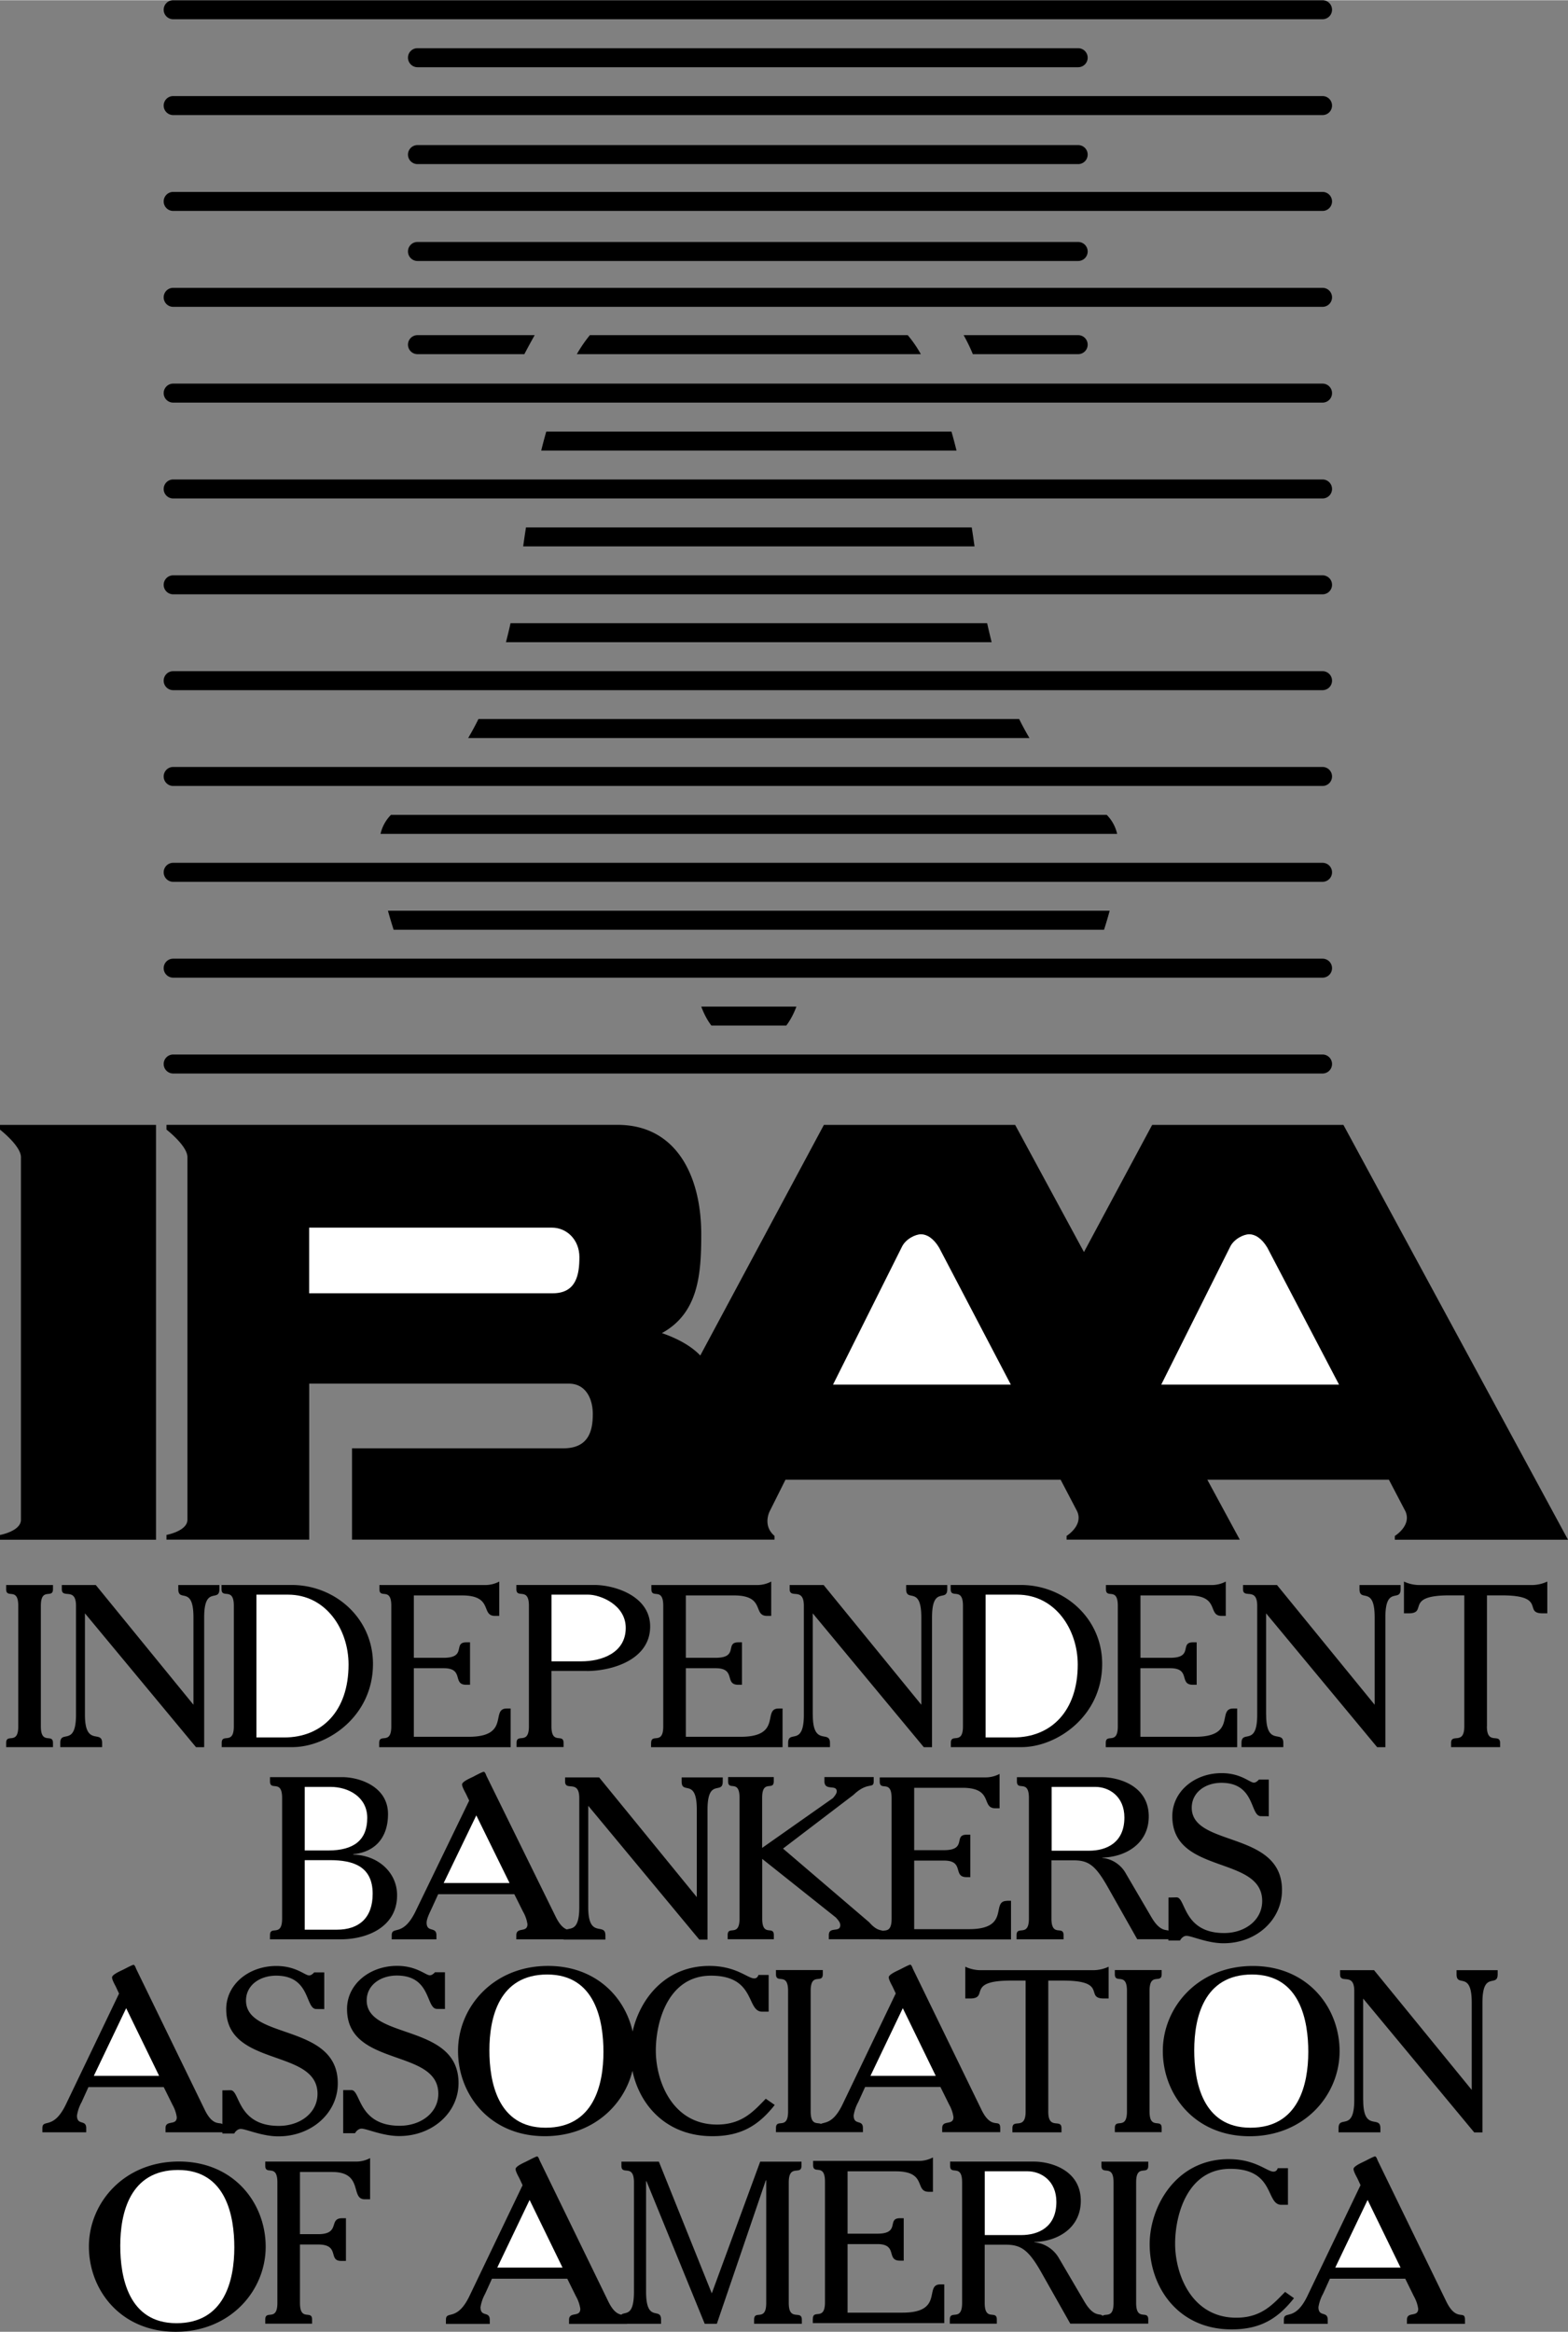
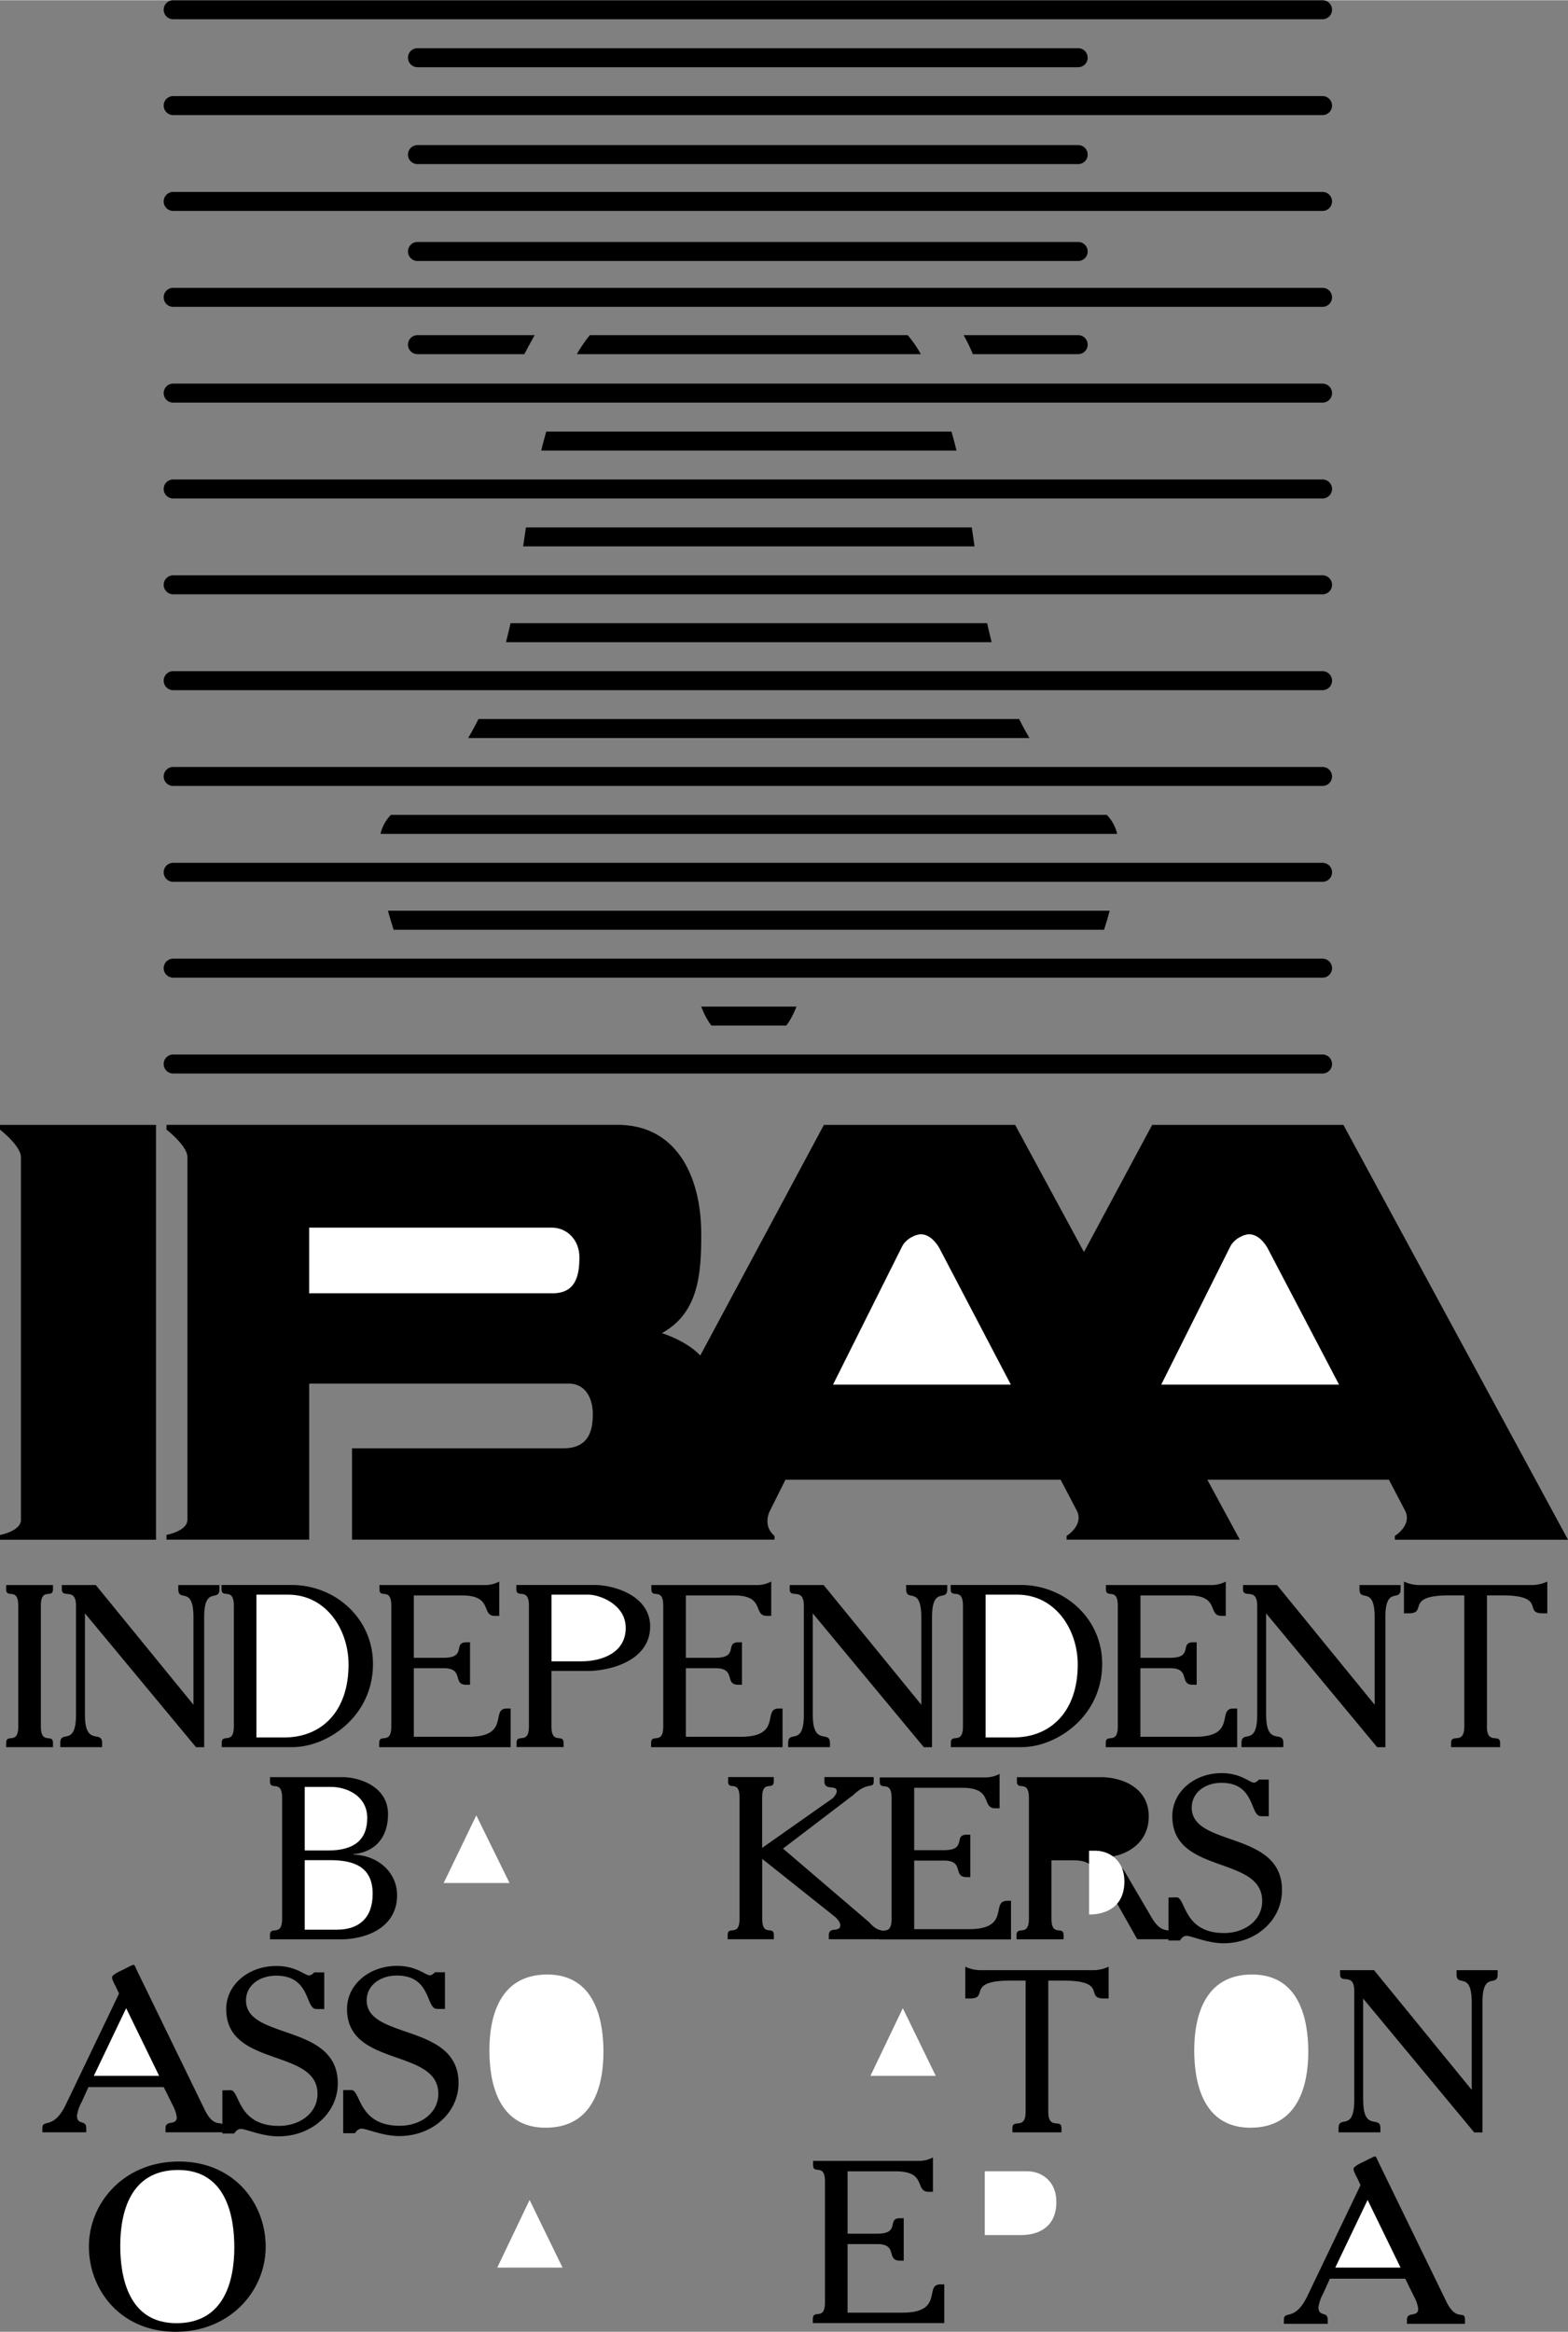
<svg xmlns="http://www.w3.org/2000/svg" width="1681" height="2500" viewBox="0 0 25.75 38.288">
  <rect x="0" y="0" width="25.75" height="38.288" fill="#808080" stroke="none" />
  <path d="M2.844 17.625h18.875a.156.156 0 0 0 0-.312H2.844a.156.156 0 0 0 0 .312zM2.844 16.051h18.875a.156.156 0 0 0 0-.312H2.844a.156.156 0 0 0 0 .312zM2.844 14.477h18.875a.156.156 0 0 0 0-.312H2.844a.156.156 0 0 0 0 .312zM2.844 12.903h18.875a.156.156 0 0 0 0-.312H2.844a.156.156 0 0 0 0 .312zM2.844 11.33h18.875a.156.156 0 0 0 0-.312H2.844a.156.156 0 0 0 0 .312zM2.844 9.756h18.875a.156.156 0 0 0 0-.312H2.844a.156.156 0 0 0 0 .312zM2.844 8.182h18.875a.156.156 0 0 0 0-.312H2.844a.156.156 0 0 0 0 .312zM2.844 6.608h18.875a.156.156 0 0 0 0-.312H2.844a.156.156 0 0 0 0 .312zM2.844 5.035h18.875a.156.156 0 0 0 0-.312H2.844a.156.156 0 0 0 0 .312zM2.844 3.46h18.875a.156.156 0 0 0 0-.312H2.844a.156.156 0 0 0 0 .312zM2.844 1.886h18.875a.156.156 0 0 0 0-.312H2.844a.156.156 0 0 0 0 .312zM6.856 1.1h10.85a.156.156 0 0 0 0-.312H6.856C6.77.787 6.7.857 6.7.943s.07.157.156.157zM6.856 2.691h10.85a.156.156 0 0 0 0-.312H6.856a.156.156 0 0 0 0 .312zM6.856 4.282h10.85a.156.156 0 0 0 0-.312H6.856a.155.155 0 0 0-.156.155c0 .087.07.157.156.157zM2.844.312h18.875a.156.156 0 0 0 0-.312H2.844c-.087 0-.156.07-.156.156s.069.156.156.156zM8.384 10.23a8.476 8.476 0 0 1-.075.312h7.976c-.025-.1-.05-.204-.074-.312H8.384zM7.857 11.804a4.437 4.437 0 0 1-.169.312h9.218a4.437 4.437 0 0 1-.169-.312h-8.88zM6.371 14.952c.027.098.058.202.093.312h11.667c.035-.11.066-.214.092-.312H6.371zM18.346 13.69a.646.646 0 0 0-.171-.312H6.42a.651.651 0 0 0-.171.312h12.097zM15.708 7.395a8.57 8.57 0 0 0-.083-.312H8.971a8.57 8.57 0 0 0-.083.312h6.82zM13.079 16.526h-1.563c.034.091.088.21.167.312h1.229c.078-.102.133-.221.167-.312zM8.638 8.656a11.7 11.7 0 0 0-.046.313h7.412c-.015-.107-.03-.211-.046-.312h-7.32zM9.473 5.812h5.649a1.969 1.969 0 0 0-.215-.312h-5.22a2.246 2.246 0 0 0-.214.312zM8.781 5.5H6.856a.156.156 0 0 0 0 .312h1.755c.051-.097.109-.205.17-.312zM17.706 5.5h-1.881c.053.095.106.201.151.312h1.73a.156.156 0 0 0 0-.312zM0 18.469v.078s.344.266.344.453v5.953c0 .188-.344.25-.344.25v.078h2.562v-6.812H0zM22.906 25.219v.062h2.844l-3.688-6.812h-3.141l-1.12 2.088-1.13-2.088H13.53l-2.03 3.787c-.105-.111-.296-.253-.63-.368.601-.331.646-.965.646-1.623 0-.953-.406-1.797-1.375-1.797H2.734v.078s.344.266.344.453v5.953c0 .188-.344.25-.344.25v.078h2.344v-2.562h4.266c.266 0 .391.234.391.5s-.062.562-.484.562h-3.47v1.5h6.938v-.062c-.203-.172-.078-.406-.078-.406l.258-.516h4.519l.27.516c.109.234-.172.406-.172.406v.062h2.844l-.533-.984h2.982l.27.516c.109.235-.173.407-.173.407zM.101 28.687v-.068c0-.167.199.042.199-.273v-1.98c0-.315-.199-.106-.199-.273v-.068H.87v.068c0 .167-.199-.042-.199.273v1.98c0 .315.199.106.199.273v.068H.101zM1.395 28.157c0 .53.282.238.282.462v.068H.99v-.068c0-.224.258.068.258-.462v-1.791c0-.315-.233-.106-.233-.273v-.068h.558l1.604 1.966v-1.435c0-.531-.249-.239-.249-.463v-.068h.675v.068c0 .224-.25-.068-.25.463v2.132h-.134L1.395 26.49v1.667zM13.348 28.157c0 .53.282.238.282.462v.068h-.687v-.068c0-.224.258.068.258-.462v-1.791c0-.315-.233-.106-.233-.273v-.068h.558l1.604 1.966v-1.435c0-.531-.249-.239-.249-.463v-.068h.675v.068c0 .224-.25-.068-.25.463v2.132h-.135l-1.824-2.198v1.667zM20.793 28.157c0 .53.282.238.282.462v.068h-.687v-.068c0-.224.258.068.258-.462v-1.791c0-.315-.233-.106-.233-.273v-.068h.558l1.604 1.966v-1.435c0-.531-.249-.239-.249-.463v-.068h.675v.068c0 .224-.25-.068-.25.463v2.132h-.135l-1.824-2.198v1.667zM22.387 34.483c0 .531.282.239.282.462v.068h-.687v-.068c0-.224.258.068.258-.462v-1.791c0-.315-.233-.106-.233-.273v-.069h.558l1.604 1.966v-1.435c0-.531-.249-.239-.249-.463v-.068h.675v.068c0 .224-.25-.068-.25.463v2.133h-.135l-1.824-2.198v1.667zM3.641 28.687h1.161c.571 0 1.323-.5 1.323-1.367 0-.75-.622-1.296-1.337-1.296h-1.15v.068c0 .167.202-.042.202.273v1.98c0 .315-.199.106-.199.273v.069zM15.616 28.687h1.161c.57 0 1.323-.5 1.323-1.367 0-.75-.623-1.296-1.338-1.296h-1.15v.068c0 .167.202-.042.202.273v1.98c0 .315-.199.106-.199.273v.069zM6.227 28.619c0-.167.199.042.199-.273v-1.98c0-.315-.195-.106-.195-.273v-.068h1.726a.493.493 0 0 0 .242-.057v.564h-.07c-.238 0-.021-.336-.541-.336h-.792v1.024h.49c.386 0 .148-.254.371-.254h.062v.697h-.062c-.234 0-.028-.272-.371-.272h-.49v1.126H7.7c.686 0 .35-.464.621-.464h.065v.635H6.227v-.069zM10.693 28.619c0-.167.199.042.199-.273v-1.98c0-.315-.195-.106-.195-.273v-.068h1.726a.493.493 0 0 0 .242-.057v.564h-.069c-.238 0-.021-.336-.541-.336h-.792v1.024h.489c.386 0 .148-.254.372-.254h.061v.697h-.061c-.234 0-.029-.272-.372-.272h-.489v1.126h.903c.686 0 .35-.464.62-.464h.065v.635h-2.159v-.069zM13.349 38.076c0-.167.199.042.199-.273v-1.98c0-.315-.195-.106-.195-.273v-.068h1.726a.493.493 0 0 0 .242-.057v.564h-.069c-.238 0-.021-.336-.541-.336h-.792v1.024h.489c.386 0 .148-.254.372-.254h.061v.697h-.061c-.234 0-.029-.272-.372-.272h-.489v1.126h.903c.686 0 .35-.464.62-.464h.065v.635h-2.159v-.069zM18.159 28.619c0-.167.198.042.198-.273v-1.98c0-.315-.195-.106-.195-.273v-.068h1.726a.493.493 0 0 0 .242-.057v.564h-.068c-.238 0-.021-.336-.541-.336h-.792v1.024h.49c.386 0 .148-.254.372-.254h.061v.697h-.062c-.234 0-.029-.272-.372-.272h-.49v1.126h.903c.686 0 .35-.464.621-.464h.065v.635h-2.158v-.069zM9.635 27.437c.419 0 1.042-.186 1.042-.731 0-.503-.586-.682-.918-.682H8.48v.068c0 .167.206-.042.206.273v1.98c0 .315-.203.106-.203.273v.068h.772v-.068c0-.167-.199.042-.199-.273v-.909h.579zM24.418 28.346c0 .315.217.106.217.273v.068h-.805v-.068c0-.167.217.042.217-.273v-2.151h-.245c-.747 0-.344.295-.67.295h-.076v-.522a.595.595 0 0 0 .269.057h1.816a.6.6 0 0 0 .269-.057v.522h-.076c-.326 0 .076-.295-.67-.295h-.245v2.151zM17.215 34.672c0 .314.217.105.217.273v.068h-.806v-.068c0-.167.217.042.217-.273v-2.151h-.245c-.747 0-.344.294-.67.294h-.076v-.522a.595.595 0 0 0 .269.057h1.816a.6.6 0 0 0 .269-.057v.522h-.076c-.326 0 .076-.294-.67-.294h-.245v2.151zM4.434 29.181v.068c0 .167.199-.042.199.273v1.98c0 .315-.199.106-.199.273l-.001.068h1.163c.426 0 .925-.197.925-.724 0-.38-.321-.659-.719-.666v-.008c.351-.034.57-.265.57-.659 0-.451-.467-.606-.752-.606H4.434zM16.536 31.212c-.271 0 .065.464-.62.464h-.903V30.55h.489c.343 0 .138.272.372.272h.061v-.697h-.061c-.223 0 .015.254-.372.254h-.489v-1.024h.792c.519 0 .302.336.541.336h.069v-.564a.493.493 0 0 1-.242.057h-1.726v.068c0 .167.195-.042.195.273v1.98c0 .208-.087.188-.146.198-.034-.015-.102-.002-.221-.139l-1.416-1.211 1.156-.881c.239-.228.333-.091.333-.224v-.069h-.809v.069c0 .166.202.044.202.166 0 .038-.04.083-.062.11l-1.163.818v-.821c0-.315.191-.106.191-.273v-.069h-.75v.069c0 .167.188-.042.188.273v1.98c0 .315-.195.106-.195.273v.068h.758v-.068c0-.167-.191.042-.191-.273v-.979l1.21.963c.029.034.072.076.072.125 0 .131-.188.014-.188.165v.067h.833v.003h2.159v-.635h-.067zM19.571 29.682c0-.25.221-.409.487-.409.562 0 .467.548.649.548l.129.001v-.602h-.162c-.021.023-.05.05-.083.05-.067 0-.213-.156-.529-.156-.446 0-.81.303-.81.708 0 .964 1.476.639 1.476 1.392 0 .318-.287.526-.625.526-.678 0-.628-.586-.781-.586l-.133.003v.543c-.046-.018-.144.013-.28-.22l-.419-.716a.5.5 0 0 0-.389-.258l.001-.005c.379-.008.763-.227.763-.675 0-.512-.502-.645-.77-.645H16.7v.068c-.001.167.197-.042.197.273v1.98c0 .315-.203.106-.203.273v.068h.772v-.068c0-.167-.199.042-.199-.273v-.956h.365c.25 0 .363.087.573.462l.471.834h.511v.02h.192c.017-.034.058-.076.104-.076.077-.003.343.122.61.122.537 0 .96-.383.96-.871.004-.984-1.482-.704-1.482-1.355zM23.219 37.705a.59.59 0 0 1 .071.205c0 .147-.185.038-.185.181v.067h.953v-.067c0-.173-.138.049-.308-.303l-1.125-2.312c-.004-.008-.022-.068-.044-.068s-.161.076-.17.079c-.027.015-.183.078-.183.128 0 .038.044.117.062.151l.053.114-.875 1.825c-.206.424-.384.224-.384.386v.067h.72v-.067c0-.15-.152-.037-.152-.208a.67.67 0 0 1 .076-.22l.112-.247h1.237l.142.289zM4.04 32.848c0-.25.224-.408.495-.408.571 0 .474.548.66.548l.13.001v-.603H5.16c-.021.023-.05.05-.084.05-.068 0-.216-.155-.538-.155-.453 0-.823.303-.823.708 0 .964 1.499.639 1.499 1.392 0 .318-.292.526-.634.526-.688 0-.638-.586-.793-.586l-.135.002v.555c-.043-.037-.157.039-.29-.236L2.237 32.33c-.004-.008-.022-.068-.044-.068s-.161.076-.17.079c-.027.015-.183.078-.183.128 0 .038.044.117.062.151l.053.114-.875 1.825c-.206.424-.384.224-.384.386v.067h.72v-.067c0-.15-.152-.037-.152-.208a.67.67 0 0 1 .076-.22l.112-.247h1.237l.143.289a.59.59 0 0 1 .071.205c0 .147-.185.038-.185.181v.067h.934v.02h.195c.017-.034.059-.075.105-.075.078-.003.349.122.619.122.545 0 .976-.383.976-.871.001-.989-1.507-.709-1.507-1.36zM5.771 34.319c.156 0 .105.586.793.586.342 0 .634-.208.634-.526 0-.752-1.499-.427-1.499-1.392 0-.405.37-.708.822-.708.321 0 .47.155.538.155.033 0 .063-.027.084-.05h.164v.603l-.13-.001c-.186 0-.089-.548-.66-.548-.271 0-.495.159-.495.408 0 .65 1.508.371 1.508 1.357 0 .488-.43.871-.975.871-.271 0-.541-.125-.619-.122-.046 0-.089.042-.105.075h-.195v-.708h.135zM2.885 38.288c.9 0 1.478-.677 1.478-1.396 0-.719-.524-1.4-1.425-1.4-.9 0-1.478.677-1.478 1.396 0 .718.524 1.4 1.425 1.4z" />
-   <path d="M20.521 35.077c.9 0 1.478-.677 1.478-1.396 0-.719-.524-1.4-1.425-1.4-.9 0-1.478.677-1.478 1.396.001.719.525 1.4 1.425 1.4zM12.576 34.461c-.193.197-.383.424-.801.424-.732 0-1.005-.711-1.005-1.215 0-.477.204-1.23.906-1.23.741 0 .577.591.84.591h.107v-.603h-.168c-.008.031-.03.057-.069.057-.107 0-.297-.205-.736-.205-.724 0-1.141.542-1.261 1.077-.132-.586-.624-1.077-1.389-1.077-.9 0-1.478.677-1.478 1.396 0 .719.524 1.4 1.425 1.4.764 0 1.295-.487 1.439-1.074.121.578.569 1.074 1.312 1.074.478 0 .762-.18 1.025-.513l-.147-.102zM21.151 36.203h-.107c-.263 0-.099-.591-.84-.591-.702 0-.906.753-.906 1.23 0 .503.272 1.215 1.005 1.215.417 0 .607-.227.801-.424l.146.103c-.263.333-.547.513-1.025.513-.878 0-1.345-.694-1.345-1.399 0-.613.428-1.397 1.298-1.397.439 0 .629.205.736.205.039 0 .061-.026.069-.057h.168v.602zM16.117 34.64l-1.125-2.312c-.004-.008-.022-.068-.044-.068s-.161.076-.17.079c-.027.015-.183.078-.183.128 0 .038.044.117.062.151l.053.114-.875 1.825c-.154.318-.293.285-.353.317-.055-.028-.169.033-.169-.205v-1.98c0-.315.199-.106.199-.273v-.068h-.769v.068c0 .167.199-.042.199.273v1.98c0 .315-.199.106-.199.273v.068h1.428v-.067c0-.15-.152-.037-.152-.208a.67.67 0 0 1 .076-.22l.112-.247h1.237l.143.289a.59.59 0 0 1 .071.205c0 .147-.185.038-.185.181v.067h.953v-.067c-.001-.173-.139.049-.309-.303zM18.308 35.01v-.068c0-.167.199.042.199-.273v-1.98c0-.315-.199-.106-.199-.273v-.068h.769v.068c0 .167-.199-.042-.199.273v1.98c0 .315.199.106.199.273v.068h-.769zM4.926 36.685h.3c.372 0 .163-.262.394-.262h.061v.701h-.08c-.217 0-.014-.269-.375-.269h-.3v.959c0 .315.199.106.199.273v.068h-.769v-.068c0-.167.199.042.199-.273v-1.98c0-.315-.199-.106-.199-.273v-.068h1.48a.493.493 0 0 0 .242-.057v.676h-.09c-.238 0-.015-.448-.531-.448h-.531v1.021zM12.953 37.815v-1.98c0-.314.209-.106.209-.273v-.068h-.678l-.795 2.163-.869-2.163h-.615v.068c0 .167.206-.042.206.273v1.791c0 .424-.147.325-.207.381-.056-.011-.131-.045-.215-.218l-1.125-2.312c-.004-.008-.022-.068-.044-.068s-.161.076-.17.079c-.027.015-.183.078-.183.128 0 .038.044.117.062.151l.053.114-.875 1.825c-.206.424-.384.224-.384.386v.067h.72v-.067c0-.15-.152-.037-.152-.208a.67.67 0 0 1 .076-.22l.112-.247h1.237l.143.289a.59.59 0 0 1 .071.205c0 .147-.185.038-.185.181v.067h.953v-.002h.558v-.068c0-.219-.246.068-.246-.461v-1.812h.007l.956 2.341h.199l.804-2.356h.007v2.014c0 .315-.199.106-.199.273v.068h.784v-.068c-.002-.167-.215.042-.215-.273zM18.857 35.562v-.068h-.769v.068c0 .167.199-.042.199.273v1.98c0 .255-.131.166-.18.212-.033-.052-.139.039-.299-.235l-.42-.716a.522.522 0 0 0-.402-.258v-.005c.38-.008.763-.227.763-.675 0-.512-.503-.645-.77-.645h-1.376v.068c-.001.167.197-.042.197.273v1.98c0 .315-.202.106-.202.273v.068h.772v-.068c0-.167-.199.042-.199-.273v-.956h.347c.25 0 .376.087.587.462l.471.834h1.281v-.068c0-.167-.199.042-.199-.273v-1.98c0-.313.199-.104.199-.271zM11.619 29.715c0-.531.25-.239.25-.463v-.068h-.675v.068c0 .224.249-.068.249.463v1.435l-1.604-1.966H9.28v.068c0 .167.233-.042.233.273v1.791c0 .375-.128.339-.204.365-.051-.019-.114-.068-.183-.208L7.989 29.16c-.004-.008-.022-.068-.045-.068s-.163.076-.171.08c-.027.015-.185.078-.185.128 0 .038.045.118.063.152l.054.113-.884 1.825c-.208.424-.388.225-.388.387v.067h.734v-.067c0-.151-.161-.038-.161-.208 0-.061.05-.163.077-.22l.113-.247h1.25l.144.288a.578.578 0 0 1 .072.205c0 .147-.183.038-.183.182v.067h.776v.003h.687v-.068c0-.224-.282.068-.282-.462V29.65l1.824 2.198h.135v-2.133z" />
-   <path d="M9.062 20.156c.25 0 .453.203.453.484s-.047.594-.438.594h-4v-1.078h3.985zM13.68 22.734l1.133-2.266c.062-.125.219-.203.312-.203s.203.062.297.219l1.178 2.25h-2.92zM19.07 22.734l1.133-2.266c.062-.125.219-.203.312-.203s.203.062.297.219l1.178 2.25h-2.92zM4.211 28.528v-2.345h.519c.622 0 .994.568.994 1.148 0 .765-.438 1.197-1.055 1.197h-.458zM16.186 28.528v-2.345h.519c.621 0 .994.568.994 1.148 0 .765-.438 1.197-1.055 1.197h-.458zM9.057 27.278v-1.095h.604c.192 0 .615.163.615.546 0 .413-.398.549-.727.549h-.492zM5.004 31.685v-1.142h.415c.375 0 .701.098.701.552 0 .397-.224.59-.589.59h-.527zM5.004 30.384V29.34h.423c.297 0 .604.167.604.509 0 .364-.219.535-.641.535h-.386zM17.885 30.388h-.615V29.34h.716c.232 0 .479.159.479.503 0 .416-.297.545-.58.545zM23 37.234h-1.072l.531-1.111zM1.541 34.085l.531-1.111.541 1.111zM2.898 38.147c-.793 0-.923-.764-.923-1.271 0-.534.156-1.245.95-1.245.793 0 .923.765.923 1.271 0 .534-.157 1.245-.95 1.245zM20.535 34.937c-.793 0-.923-.764-.923-1.271 0-.534.156-1.245.95-1.245.793 0 .923.765.923 1.271-.001.533-.157 1.245-.95 1.245zM8.96 34.937c-.793 0-.923-.764-.923-1.271 0-.534.156-1.245.95-1.245.793 0 .923.765.923 1.271 0 .533-.156 1.245-.95 1.245zM14.295 34.085l.531-1.111.541 1.111zM8.166 37.234l.531-1.111.541 1.111zM16.769 36.7h-.597v-1.048h.698c.232 0 .478.159.478.503 0 .417-.297.545-.579.545zM7.286 30.919l.536-1.111.546 1.111z" fill="#fff" />
+   <path d="M9.062 20.156c.25 0 .453.203.453.484s-.047.594-.438.594h-4v-1.078h3.985zM13.68 22.734l1.133-2.266c.062-.125.219-.203.312-.203s.203.062.297.219l1.178 2.25h-2.92zM19.07 22.734l1.133-2.266c.062-.125.219-.203.312-.203s.203.062.297.219l1.178 2.25h-2.92zM4.211 28.528v-2.345h.519c.622 0 .994.568.994 1.148 0 .765-.438 1.197-1.055 1.197h-.458zM16.186 28.528v-2.345h.519c.621 0 .994.568.994 1.148 0 .765-.438 1.197-1.055 1.197h-.458zM9.057 27.278v-1.095h.604c.192 0 .615.163.615.546 0 .413-.398.549-.727.549h-.492zM5.004 31.685v-1.142h.415c.375 0 .701.098.701.552 0 .397-.224.59-.589.59h-.527zM5.004 30.384V29.34h.423c.297 0 .604.167.604.509 0 .364-.219.535-.641.535h-.386zM17.885 30.388h-.615h.716c.232 0 .479.159.479.503 0 .416-.297.545-.58.545zM23 37.234h-1.072l.531-1.111zM1.541 34.085l.531-1.111.541 1.111zM2.898 38.147c-.793 0-.923-.764-.923-1.271 0-.534.156-1.245.95-1.245.793 0 .923.765.923 1.271 0 .534-.157 1.245-.95 1.245zM20.535 34.937c-.793 0-.923-.764-.923-1.271 0-.534.156-1.245.95-1.245.793 0 .923.765.923 1.271-.001.533-.157 1.245-.95 1.245zM8.96 34.937c-.793 0-.923-.764-.923-1.271 0-.534.156-1.245.95-1.245.793 0 .923.765.923 1.271 0 .533-.156 1.245-.95 1.245zM14.295 34.085l.531-1.111.541 1.111zM8.166 37.234l.531-1.111.541 1.111zM16.769 36.7h-.597v-1.048h.698c.232 0 .478.159.478.503 0 .417-.297.545-.579.545zM7.286 30.919l.536-1.111.546 1.111z" fill="#fff" />
</svg>